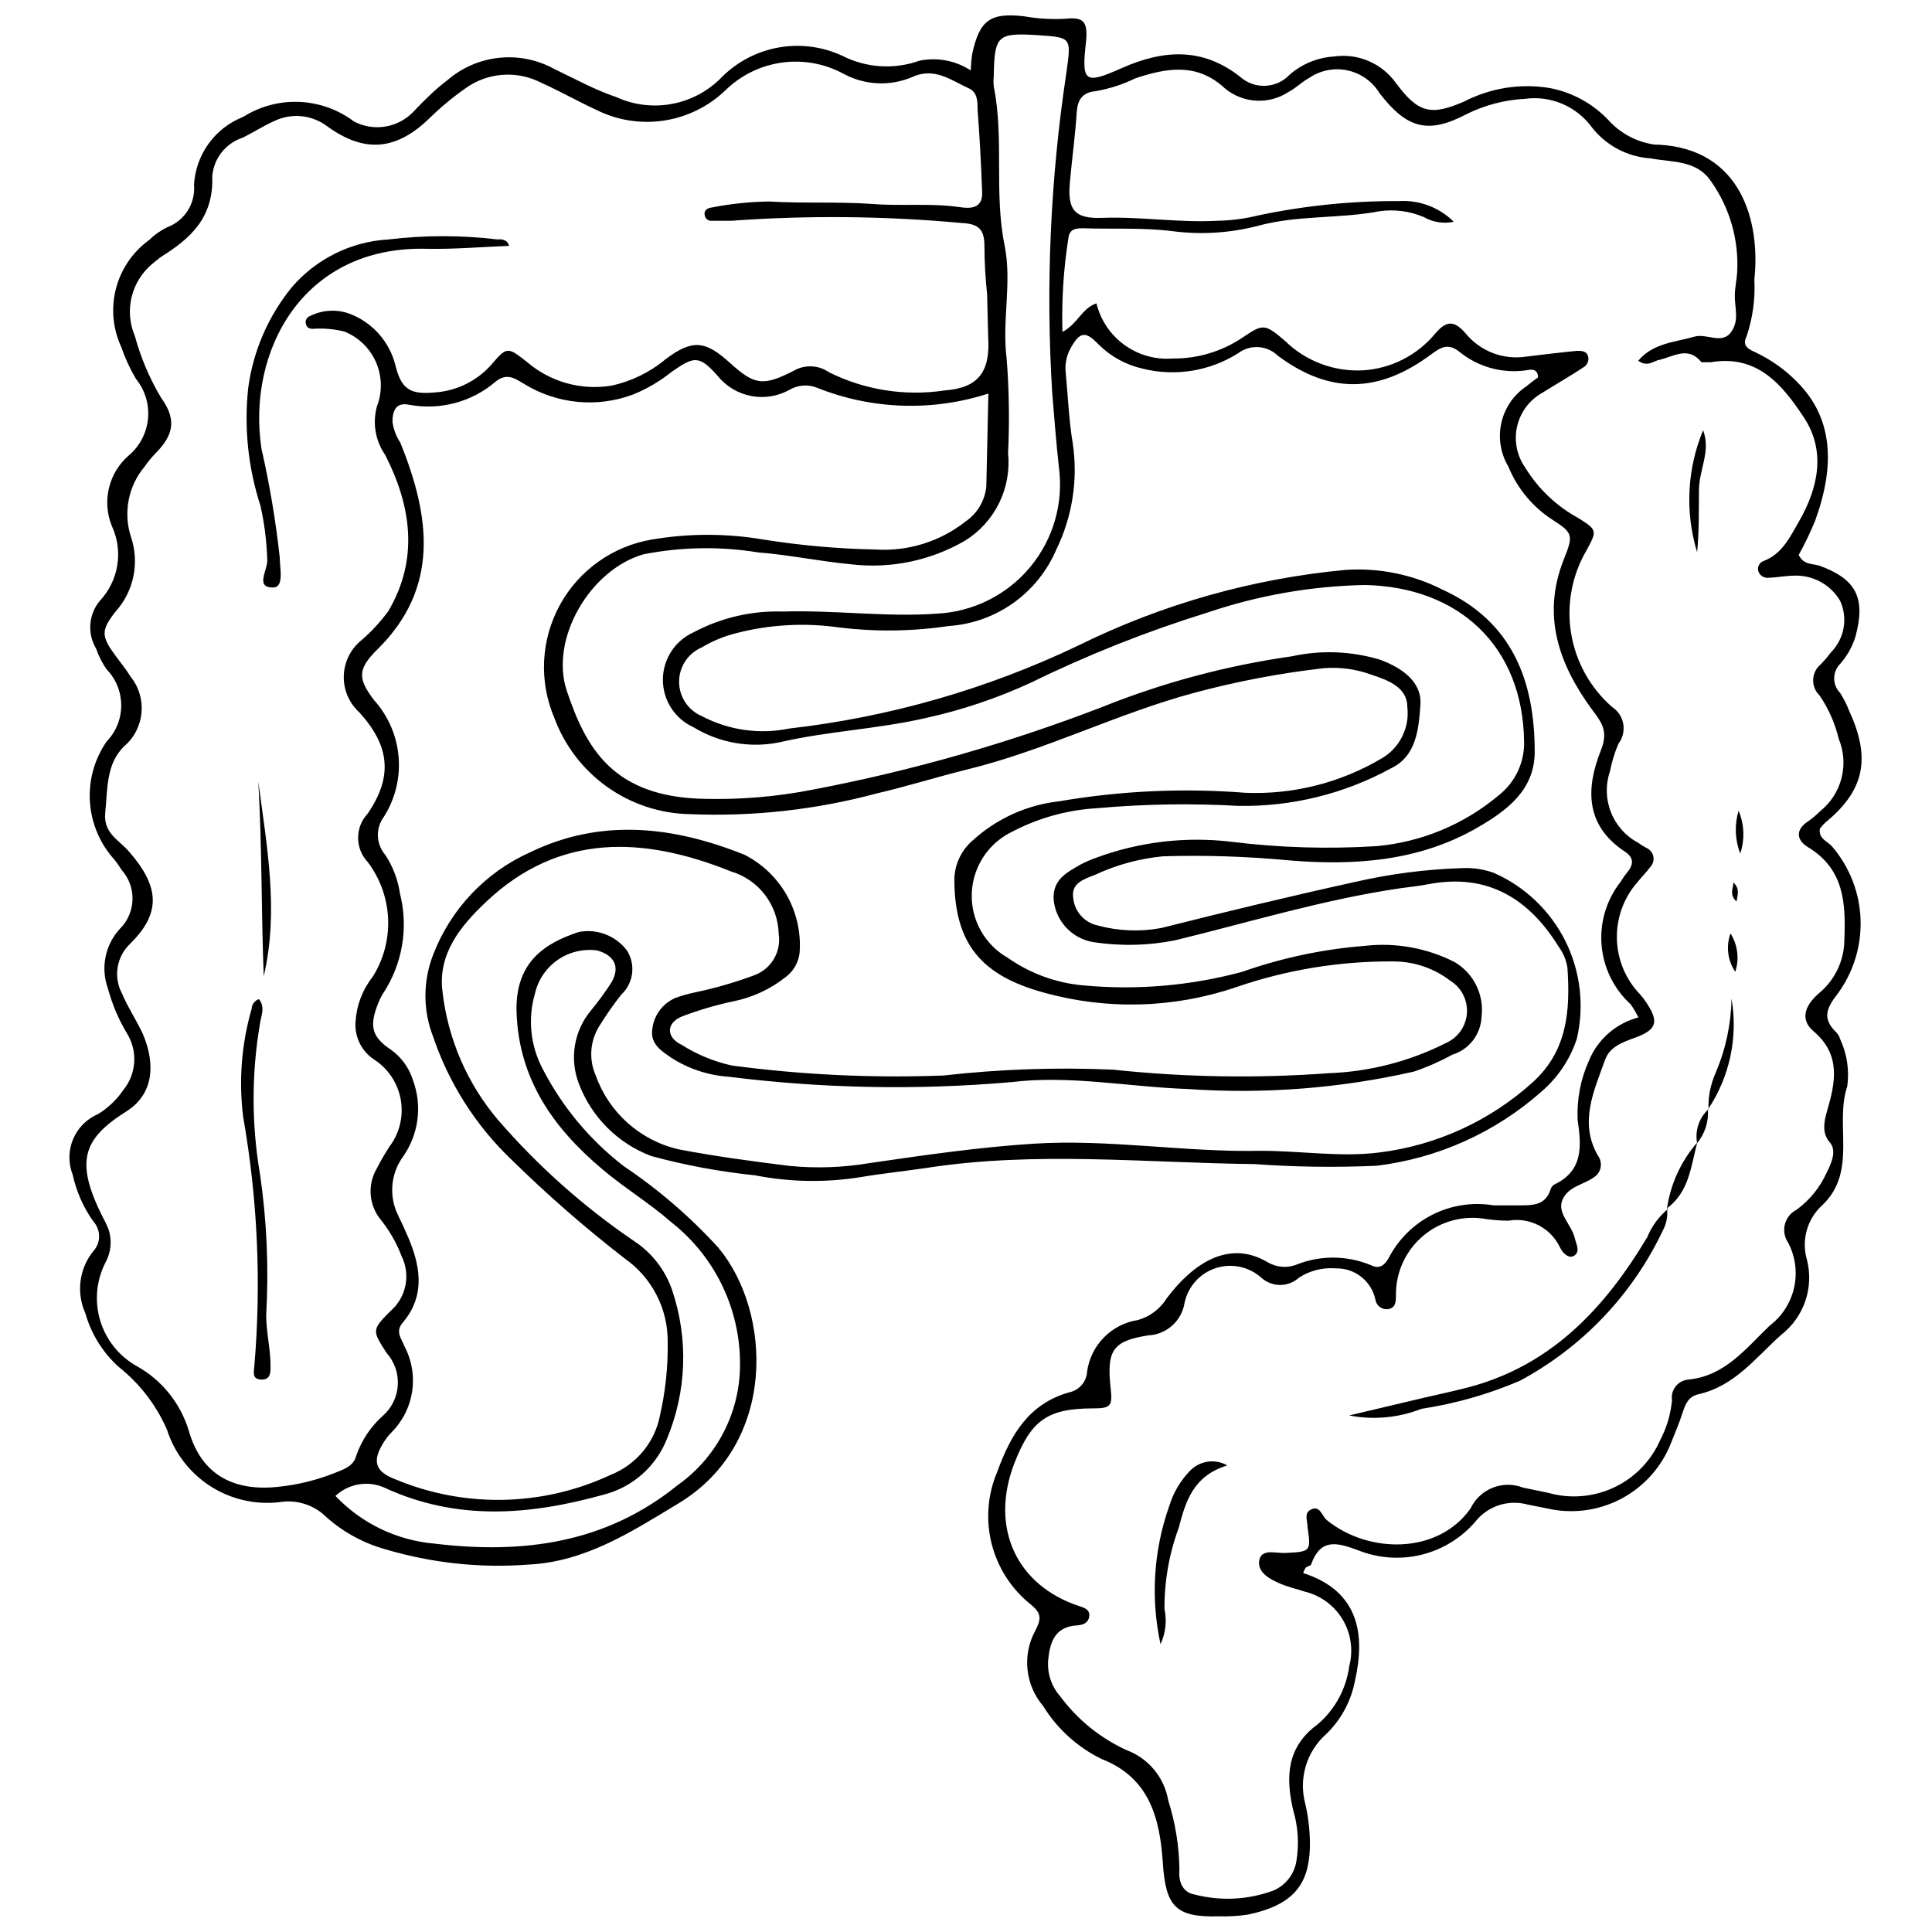
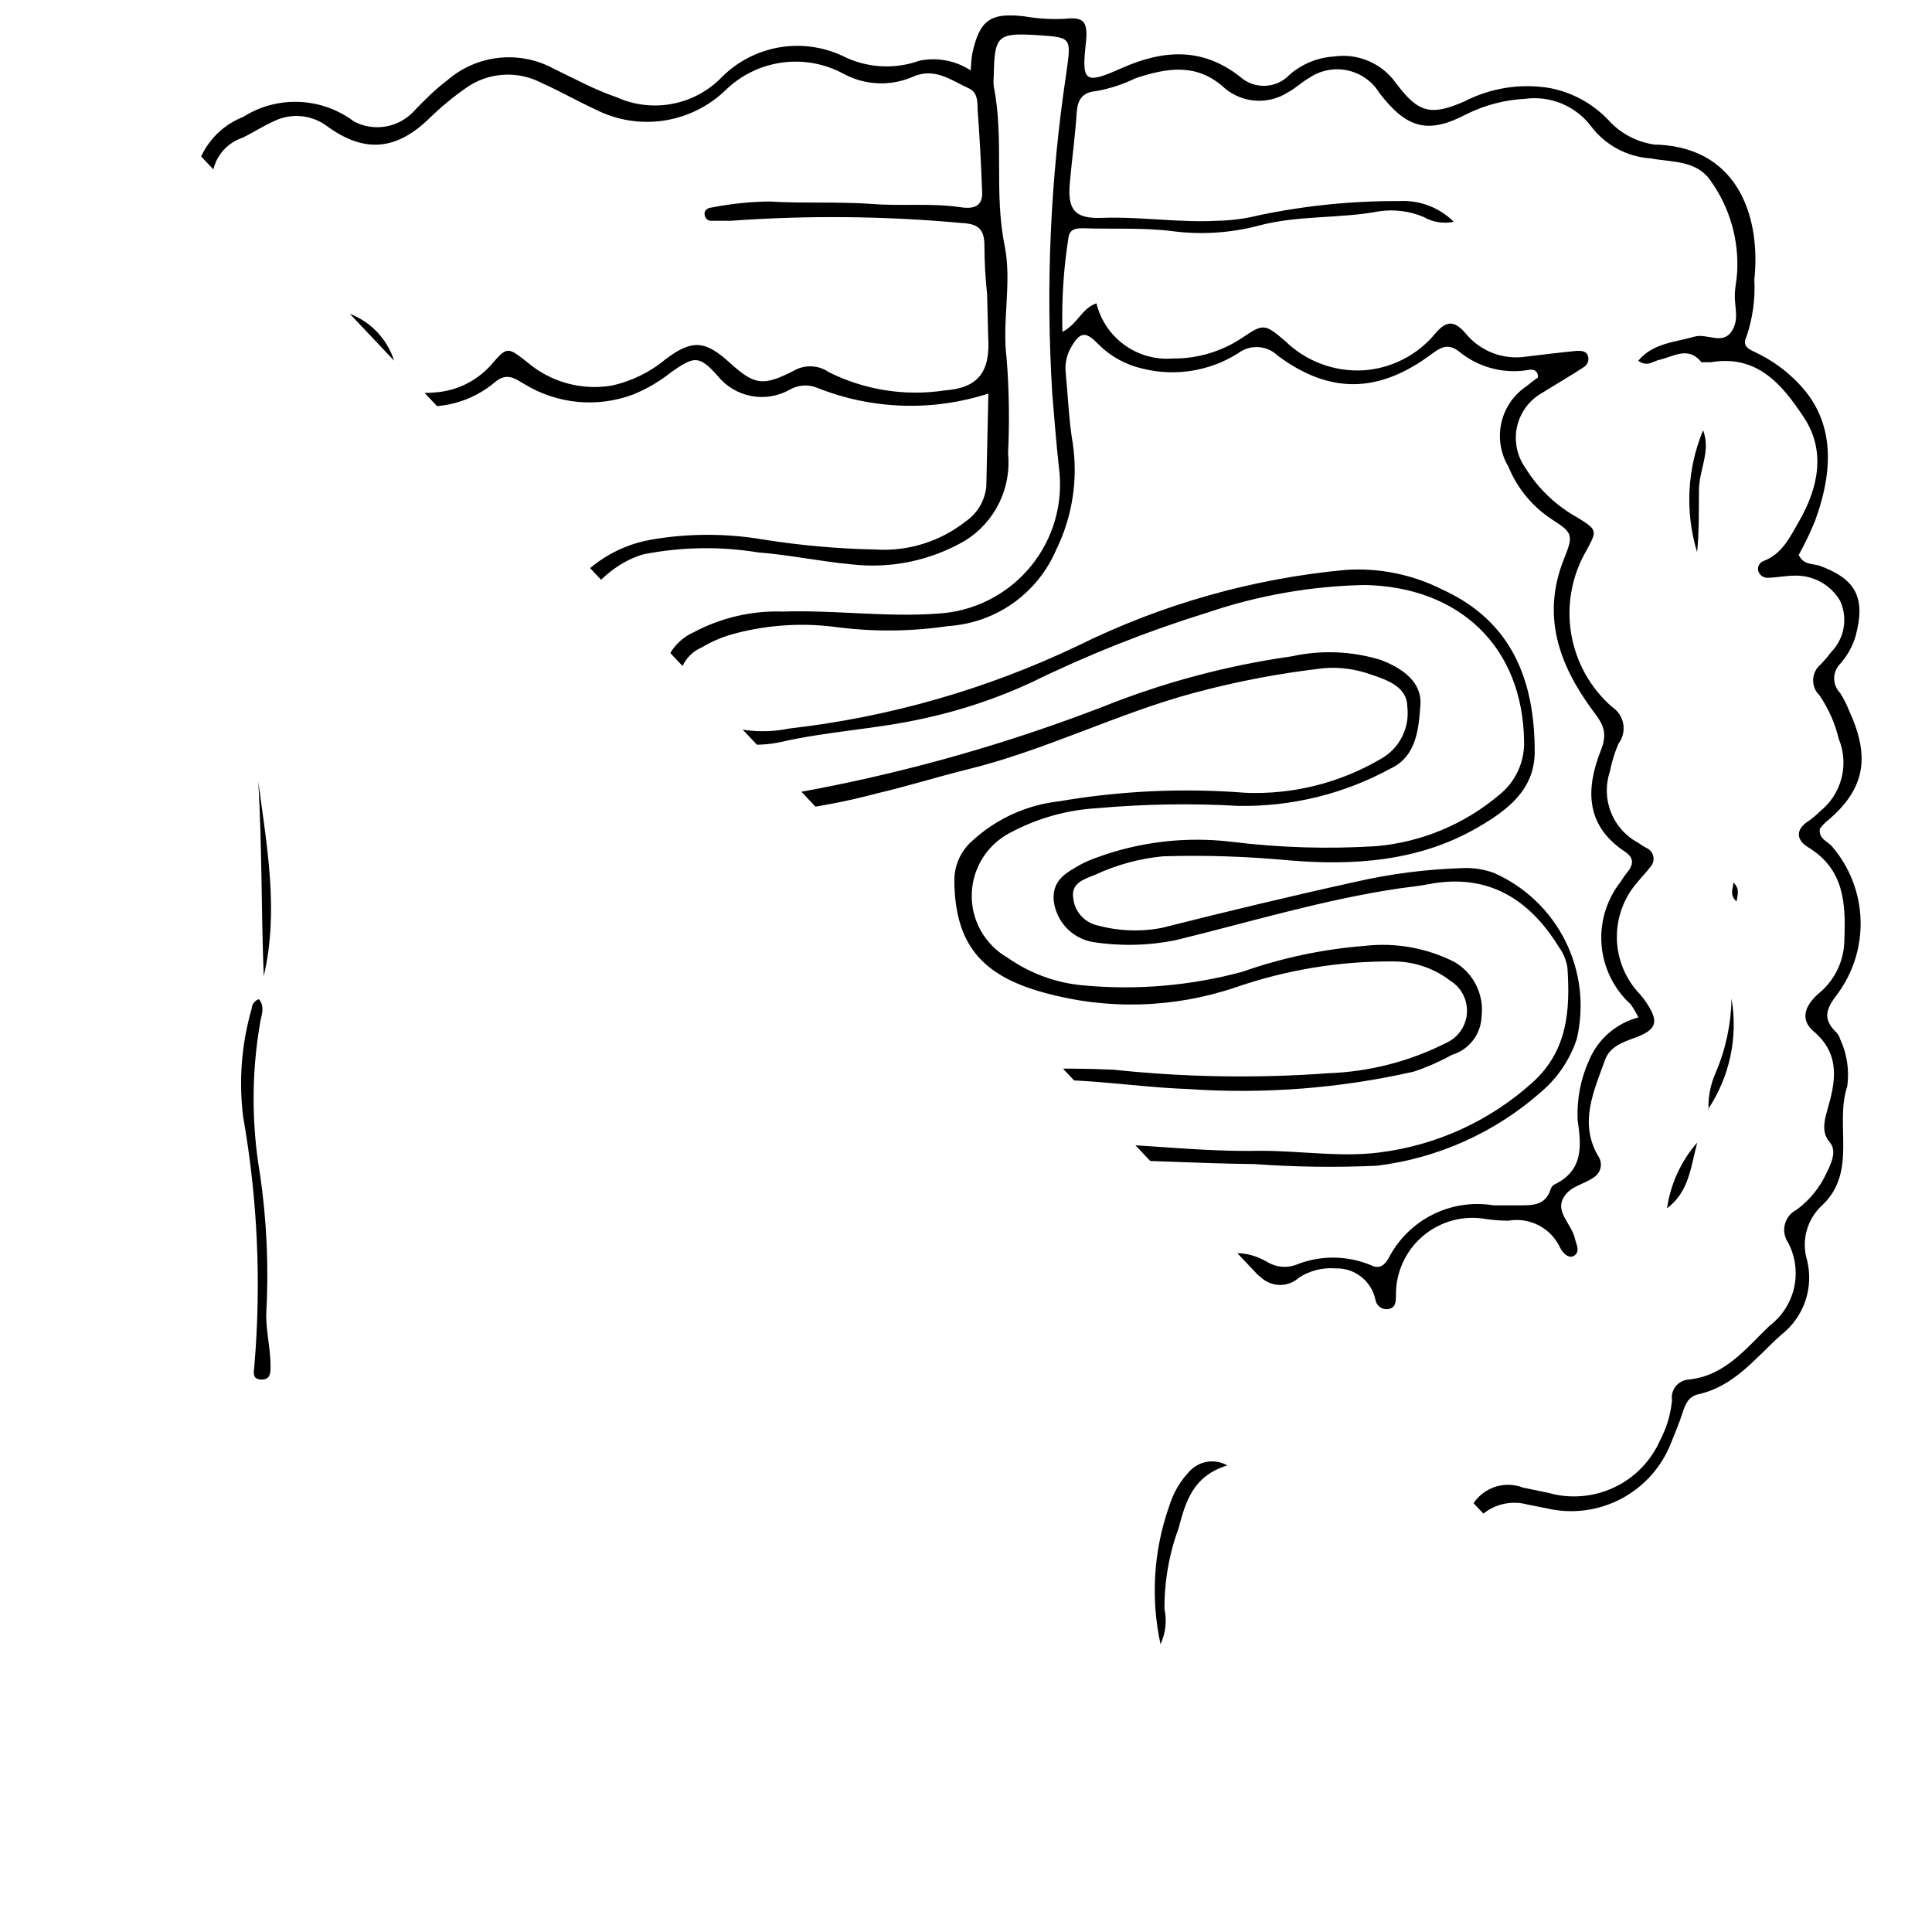
<svg xmlns="http://www.w3.org/2000/svg" width="800px" height="800px" version="1.1" viewBox="144 144 512 512">
  <defs>
    <clipPath id="a">
-       <path d="m162 148.09h476v503.81h-476z" />
+       <path d="m162 148.09h476v503.81z" />
    </clipPath>
  </defs>
  <g clip-path="url(#a)">
    <path d="m401.26 162.66c0.047-1.473 0.176-2.941 0.387-4.398 1.922-8.848 4.727-10.992 13.688-9.949h-0.004c3.629 0.637 7.316 0.859 10.996 0.66 4.945-0.551 5.938 0.879 5.496 5.938-1.266 10.992-0.441 11.543 9.562 7.09 10.992-4.836 21.215-5.496 31.219 2.309 3.809 3.457 9.688 3.211 13.195-0.551 3.262-2.816 7.352-4.496 11.652-4.781 3.129-0.461 6.324-0.051 9.234 1.191 2.91 1.242 5.422 3.266 7.254 5.844 5.883 7.859 9.125 8.793 18.082 4.891 6.984-3.609 14.949-4.863 22.703-3.57 5.894 1.133 11.293 4.07 15.445 8.41 3.231 3.625 7.66 5.965 12.477 6.594h0.879c21.984 1.152 27.043 20.445 25.395 35.781v0.004c0.27 5.125-0.441 10.254-2.09 15.113-1.32 2.637 0.879 3.406 2.691 4.289 4.113 1.977 7.836 4.676 10.996 7.969 9.289 9.508 9.84 21.984 4.453 36.66h-0.004c-1.258 3.047-2.688 6.023-4.285 8.906 1.32 2.75 3.684 2.254 5.496 2.859 9.676 3.519 12.258 8.465 9.617 18.523v-0.004c-0.801 2.769-2.211 5.32-4.121 7.477-2.129 2.144-2.129 5.606 0 7.75 0.91 1.445 1.684 2.973 2.309 4.562 5.496 11.926 4.781 20.723-6.102 29.625-0.59 0.531-1.121 1.121-1.594 1.762-0.383 2.75 2.035 3.297 3.242 4.727 4.664 5.438 7.324 12.305 7.543 19.465 0.223 7.156-2.012 14.176-6.332 19.891-2.691 3.519-3.738 6.156-0.441 9.562 0.656 0.566 1.133 1.312 1.375 2.144 1.805 3.894 2.453 8.223 1.871 12.477-3.406 10.223 2.75 22.48-6.539 31.441l-0.004-0.004c-4.09 3.668-5.695 9.363-4.121 14.621 0.902 3.606 0.738 7.394-0.473 10.906-1.211 3.512-3.414 6.598-6.344 8.883-6.762 5.992-12.258 13.578-21.984 15.773-2.637 0.605-3.461 2.637-4.176 4.891s-2.035 5.496-3.023 7.914l-0.004 0.004c-2.469 6.394-7.168 11.676-13.23 14.879-6.059 3.203-13.074 4.106-19.746 2.543l-5-0.988h-0.004c-5.121-1.438-10.602 0.34-13.906 4.508-3.758 4.371-8.793 7.449-14.395 8.801-5.602 1.352-11.488 0.906-16.824-1.27-5.828-2.144-9.84-2.969-12.312 3.793 0 0.383-1.043 0.496-1.43 0.879-0.297 0.438-0.52 0.918-0.66 1.43 14.895 4.781 16.488 16.488 13.688 28.637-1.031 5.367-3.699 10.281-7.641 14.07-2.543 2.262-4.406 5.188-5.375 8.453-0.973 3.262-1.012 6.731-0.121 10.016 0.902 3.891 1.309 7.879 1.207 11.871-0.383 9.289-4.121 14.895-16.488 17.48-2.527 0.367-5.086 0.516-7.641 0.438-11.543 0.328-14.07-2.691-14.84-14.18-0.77-11.488-3.352-22.48-16.16-27.484-6.418-3.117-11.812-7.996-15.555-14.07-2.324-2.723-3.769-6.09-4.144-9.652-0.371-3.562 0.344-7.152 2.055-10.301 1.484-2.914 1.867-4.453-1.152-6.926-5.141-4.082-8.797-9.746-10.406-16.109-1.609-6.367-1.082-13.086 1.5-19.121 3.574-9.84 8.41-18.082 19.184-21.051 2.598-0.59 4.484-2.836 4.617-5.496 0.48-3.422 2.051-6.594 4.477-9.047 2.426-2.457 5.578-4.062 8.992-4.586 3.176-0.902 5.898-2.961 7.637-5.773 6.981-9.289 16.488-15.609 26.715-9.562 2.223 1.328 4.918 1.609 7.363 0.77 6.391-2.637 13.562-2.637 19.953 0 2.363 1.211 3.738 0 4.781-1.867 2.566-4.969 6.641-9 11.637-11.508 4.996-2.508 10.66-3.367 16.176-2.453h6.816c3.574 0 6.871 0 8.246-4.121v-0.004c0.133-0.57 0.488-1.066 0.988-1.371 7.695-3.684 7.254-10.059 6.211-17.148v-0.004c-0.25-5.422 0.785-10.828 3.023-15.773 2.344-5.629 7.184-9.836 13.082-11.379-0.59-1.203-1.27-2.359-2.035-3.461-4.445-4.051-7.199-9.621-7.719-15.613-0.52-5.988 1.234-11.953 4.918-16.707 0.594-0.977 1.258-1.914 1.977-2.805 1.812-2.254 1.484-3.957-0.934-5.496-10.223-6.871-10.168-16.488-6.211-26.547 2.09-5.059 0.441-7.367-2.309-10.992-8.738-11.926-13.41-24.898-7.422-39.852 2.527-6.32 2.418-6.926-3.078-10.441-5.234-3.387-9.301-8.297-11.652-14.07-2.078-3.484-2.742-7.633-1.852-11.594 0.887-3.957 3.266-7.422 6.637-9.68 1.043-0.879 2.144-1.703 3.078-2.363 0-2.035-1.43-2.144-2.473-1.98h-0.004c-6.547 1.137-13.266-0.629-18.41-4.836-2.914-2.309-4.836-1.211-7.422 0.715-13.906 10.332-26.824 10.609-40.621 0.383v0.004c-2.84-2.797-7.301-3.102-10.496-0.715-7.527 4.781-16.684 6.269-25.34 4.121-4.457-1-8.539-3.25-11.762-6.484-3.461-3.629-4.945-3.242-7.367 1.098-1.098 2.012-1.539 4.32-1.262 6.598 0.605 6.211 0.824 12.477 1.867 18.633 1.41 9.609-0.121 19.418-4.394 28.141-2.43 5.684-6.387 10.586-11.43 14.156-5.047 3.57-10.984 5.672-17.152 6.07-9.559 1.422-19.266 1.551-28.859 0.387-9.039-1.312-18.246-0.824-27.098 1.43-3.309 0.797-6.481 2.094-9.398 3.844-3.641 1.559-6.004 5.137-6.004 9.098 0 3.961 2.363 7.539 6.004 9.098 7.117 3.754 15.316 4.918 23.195 3.297 26.566-3.031 52.441-10.461 76.566-21.984 22.227-10.977 46.277-17.777 70.961-20.062 8.832-0.578 17.66 1.227 25.559 5.223 18.469 8.41 24.461 24.129 24.461 42.984 0 10.168-7.422 15.609-15.117 20.062-15.664 9.07-32.98 10.168-50.402 8.684v-0.004c-10.961-1.023-21.977-1.375-32.98-1.043-6.227 0.598-12.305 2.25-17.973 4.891-3.023 1.211-6.43 2.199-5.828 6.156 0.34 3.543 2.91 6.465 6.379 7.258 5.496 1.504 11.266 1.746 16.871 0.715 17.039-4.289 34.133-8.41 51.336-12.203h0.004c9.367-2.156 18.918-3.387 28.527-3.684 2.84-0.137 5.68 0.293 8.352 1.266 8.223 3.613 14.918 9.984 18.934 18.016s5.094 17.211 3.055 25.957c-1.789 5.441-5.043 10.293-9.398 14.016-12.223 10.812-27.441 17.656-43.645 19.621-10.789 0.484-21.598 0.336-32.375-0.441-28.91-0.328-57.879-3.461-86.734 0.988-5.883 0.879-11.816 1.484-17.699 2.473v0.004c-9.281 1.484-18.75 1.32-27.977-0.496-9.285-0.953-18.477-2.66-27.48-5.109-8.863-3.359-15.852-10.367-19.184-19.238-1.234-3.223-1.582-6.715-1.012-10.117 0.57-3.402 2.039-6.59 4.254-9.23 1.977-2.402 3.812-4.918 5.496-7.531 2.254-4.066 0.66-7.09-3.848-8.355-3.672-0.504-7.402 0.383-10.453 2.488-3.051 2.106-5.203 5.277-6.035 8.891-1.945 6.637-1.238 13.773 1.98 19.898 5.18 10.113 12.539 18.953 21.543 25.887 9.195 6.168 17.609 13.422 25.066 21.602 14.18 16.984 15.773 51.941-10.664 67.828-12.477 7.531-24.625 15.445-39.738 16.16-12.766 0.965-25.602-0.414-37.871-4.07-5.785-1.613-11.125-4.527-15.609-8.52-3.262-3.246-7.887-4.723-12.426-3.957-6.438 0.75-12.941-0.766-18.387-4.285-5.445-3.519-9.496-8.824-11.457-15.008-2.836-6.473-7.215-12.152-12.754-16.543-4.231-3.816-7.301-8.75-8.848-14.234-1.207-2.68-1.645-5.637-1.27-8.551 0.379-2.91 1.562-5.66 3.414-7.941 2-2.215 2-5.586 0-7.805-2.66-3.723-4.527-7.949-5.496-12.422-2.477-6.281 0.492-13.395 6.703-16.051 2.664-1.625 4.949-3.797 6.707-6.375 3.535-4.336 3.887-10.453 0.879-15.172-2.172-3.656-3.836-7.598-4.945-11.707-0.98-2.684-1.199-5.586-0.637-8.391 0.559-2.801 1.883-5.394 3.824-7.492 4.231-4.227 4.449-11.016 0.492-15.5-0.609-0.969-1.27-1.906-1.977-2.805-3.828-4.223-6.113-9.621-6.484-15.309-0.371-5.691 1.199-11.336 4.449-16.02 5.133-5.324 5.133-13.75 0-19.074-1.191-1.688-2.137-3.539-2.801-5.496-2.406-4.012-2.008-9.105 0.988-12.695 2.441-2.606 4.051-5.883 4.617-9.41 0.57-3.523 0.07-7.141-1.43-10.379-1.316-3.215-1.586-6.762-0.766-10.137 0.82-3.379 2.684-6.406 5.328-8.66 2.875-2.473 4.676-5.969 5.012-9.746 0.34-3.777-0.809-7.539-3.199-10.484-1.586-2.68-2.894-5.516-3.902-8.461-2.238-4.844-2.731-10.312-1.387-15.477 1.344-5.16 4.438-9.695 8.754-12.832 1.418-1.391 3.051-2.543 4.836-3.406 4.629-1.738 7.527-6.348 7.09-11.27 0.223-3.93 1.57-7.711 3.879-10.895 2.309-3.188 5.484-5.644 9.148-7.078 4.438-2.805 9.621-4.191 14.863-3.973 5.246 0.215 10.297 2.023 14.488 5.18 5.09 2.684 11.332 1.773 15.445-2.254 3.078-3.242 6.102-6.266 9.398-8.738 3.852-3.309 8.621-5.359 13.672-5.879 5.047-0.52 10.137 0.516 14.582 2.965 5.496 2.637 10.664 5.496 16.488 7.477 4.672 2.117 9.887 2.723 14.922 1.738 5.031-0.984 9.637-3.512 13.164-7.234 4.102-4.027 9.336-6.715 15-7.695 5.668-0.98 11.496-0.215 16.715 2.199 6.359 3.246 13.781 3.727 20.504 1.316 4.688-0.957 9.566-0.027 13.574 2.586zm176.88 76.949c3.957-4.727 9.73-4.891 14.84-6.375 3.188-0.988 7.254 2.09 9.676-1.098 2.418-3.188 0.988-6.598 1.098-9.949 0-1.98 0.496-3.957 0.605-5.938 0.508-8.59-1.914-17.098-6.871-24.129-3.793-5.769-10.332-5.059-16.105-6.156-6.191-0.41-11.902-3.477-15.664-8.41-2.008-2.684-4.699-4.781-7.793-6.078-3.09-1.297-6.473-1.738-9.797-1.285-5.348 0.277-10.586 1.645-15.391 4.012-10.387 5.496-15.941 3.793-23.141-5.496-1.863-3.09-4.918-5.273-8.441-6.043-3.523-0.77-7.207-0.055-10.191 1.973-1.98 1.098-3.684 2.805-5.496 3.738-5.18 3.402-11.969 3.047-16.766-0.879-7.477-6.981-15.5-5.496-23.801-2.75l0.004 0.004c-3.324 1.617-6.859 2.762-10.5 3.406-3.461 0.328-4.781 2.09-5.059 5.496-0.383 6.211-1.266 12.422-1.812 18.633-0.66 7.09 1.043 9.73 8.41 9.453 10.223-0.383 20.391 1.32 30.562 0.77 3.703-0.059 7.394-0.535 10.992-1.43 12.234-2.578 24.707-3.848 37.211-3.789 5.418-0.332 10.715 1.668 14.566 5.496-2.723 0.566-5.559 0.117-7.973-1.266-3.688-1.57-7.734-2.102-11.707-1.539-10.664 2.035-21.602 0.988-32.156 3.848h0.004c-7.422 1.938-15.148 2.422-22.758 1.43-7.859-0.988-15.887-0.496-23.855-0.77-1.98 0-3.406 0.383-3.684 2.527h0.004c-1.305 8.25-1.84 16.605-1.594 24.953 4.176-2.254 5.059-6.211 9.016-7.586l-0.004 0.004c1.082 4.434 3.707 8.336 7.402 11.016 3.695 2.68 8.223 3.957 12.77 3.606 6.57 0.074 13.012-1.844 18.469-5.5 5.496-3.684 5.883-3.848 11.324 0.824 5.508 5.394 13.023 8.227 20.723 7.809 7.453-0.477 14.379-4.016 19.125-9.785 2.914-3.406 5-3.519 8.023 0h0.004c3.871 4.731 9.949 7.07 15.992 6.156 4.508-0.551 9.016-1.098 13.52-1.539 1.098 0 2.363 0 2.859 1.211l0.004-0.004c0.414 1.105 0.027 2.348-0.938 3.023-3.519 2.363-7.254 4.453-10.992 6.816-3.438 1.871-5.91 5.125-6.793 8.938-0.883 3.816-0.09 7.824 2.176 11.016 3.43 5.582 8.262 10.172 14.016 13.301 5.059 3.188 5 3.352 2.254 8.465-3.914 6.629-5.383 14.418-4.16 22.016 1.227 7.598 5.07 14.531 10.867 19.594 1.566 1.023 2.641 2.648 2.965 4.496 0.32 1.844-0.137 3.738-1.262 5.231-1.012 2.352-1.77 4.801-2.254 7.312-1.207 3.531-1.121 7.383 0.25 10.855 1.367 3.477 3.93 6.348 7.227 8.105 0.699 0.512 1.434 0.969 2.199 1.375 0.941 0.414 1.621 1.262 1.82 2.269 0.195 1.008-0.113 2.051-0.832 2.789-0.988 1.375-2.254 2.582-3.297 3.902-3.691 4.156-5.668 9.559-5.539 15.117 0.133 5.559 2.367 10.859 6.254 14.836 0.559 0.641 1.074 1.32 1.539 2.035 3.406 5.113 2.859 7.199-3.023 9.344-3.297 1.211-6.652 2.363-7.914 5.883-2.914 8.191-6.926 16.488-1.922 25.285l-0.004-0.004c0.707 0.922 0.98 2.106 0.75 3.246-0.234 1.137-0.949 2.121-1.961 2.691-2.75 1.922-6.598 2.309-8.137 5.828-1.539 3.519 2.418 6.598 3.242 10.113 0.383 1.648 1.484 3.461 0 4.617-1.484 1.152-3.188-0.605-3.902-2.09h0.004c-2.441-5.18-8.047-8.082-13.688-7.09-1.984-0.012-3.969-0.156-5.934-0.441-5.938-1.062-12.039 0.574-16.648 4.461-4.613 3.887-7.254 9.625-7.207 15.656 0 1.758 0 3.629-2.418 3.793-1.496 0.02-2.781-1.055-3.023-2.527-1.035-4.941-5.453-8.434-10.5-8.301-3.445-0.289-6.887 0.582-9.781 2.473-2.828 2.555-7.125 2.555-9.949 0-3.281-2.938-7.879-3.906-12.066-2.551-4.188 1.359-7.34 4.844-8.27 9.148-0.73 4.816-4.754 8.449-9.621 8.684-9.617 1.484-10.992 4.121-10.004 13.852 0.605 4.891 0 5.496-4.562 5.496-12.258 0-16.488 3.188-20.941 14.566-6.539 16.984 0.496 32.375 17.312 37.871 1.43 0.441 2.805 0.988 2.527 2.75-0.273 1.758-1.703 2.199-3.133 2.309-6.047 0.328-7.309 4.562-7.75 9.398h0.004c-0.23 3.43 0.914 6.812 3.188 9.398 4.574 6.18 10.648 11.098 17.645 14.289 5.769 2.164 9.957 7.227 10.992 13.301 1.898 5.957 2.898 12.164 2.969 18.414-0.273 3.133 0.824 5.992 4.066 6.539v0.004c6.93 1.785 14.238 1.402 20.941-1.102 3.18-1.402 5.434-4.32 5.992-7.75 0.742-4.473 0.461-9.059-0.824-13.41-2.035-8.684-1.867-16.82 6.484-22.867 4.594-3.941 7.566-9.441 8.355-15.445 1.094-4.191 0.449-8.648-1.785-12.363-2.234-3.711-5.871-6.367-10.086-7.367-2.144-0.715-4.398-1.211-6.43-2.09-2.035-0.879-6.43-2.805-5.496-6.484 0.824-2.805 4.398-1.539 6.816-1.648 6.707-0.328 6.871-0.383 5.938-6.707 0-1.703-0.988-3.684 0.66-4.672 2.637-1.539 3.078 1.594 4.453 2.691 10.992 8.906 29.406 9.18 38.09-3.133h-0.008c2.484-5.188 8.547-7.582 13.906-5.496l6.652 1.375c5.801 1.652 12 1.148 17.457-1.418 5.457-2.566 9.797-7.023 12.223-12.543 1.727-3.277 2.793-6.863 3.133-10.555-0.203-1.32 0.16-2.668 0.996-3.711 0.832-1.047 2.07-1.691 3.402-1.785 9.676-0.988 15.117-8.191 21.492-14.289 3.285-2.492 5.578-6.07 6.477-10.098 0.895-4.023 0.332-8.238-1.586-11.891-0.977-1.426-1.289-3.207-0.859-4.879 0.434-1.676 1.566-3.082 3.113-3.859 3.461-2.535 6.207-5.926 7.969-9.84 1.266-2.527 2.75-5.828 0.77-8.078-1.98-2.254-1.594-5.113-0.66-8.301 2.144-7.367 3.793-14.785-3.574-21.051-3.406-2.859-2.75-6.484 1.43-10.113h0.004c4.215-3.484 6.672-8.656 6.707-14.125 0.383-9.676 0-18.797-9.73-24.625-2.969-1.867-3.242-4.508 0-6.707 1.184-0.809 2.289-1.727 3.297-2.746 2.793-2.231 4.785-5.309 5.676-8.766 0.891-3.461 0.637-7.117-0.727-10.418-0.984-4.129-2.715-8.043-5.113-11.543-1.137-1.098-1.746-2.633-1.672-4.211 0.074-1.578 0.824-3.047 2.055-4.035 0.977-1.027 1.895-2.113 2.75-3.242 3.488-3.594 4.426-8.957 2.363-13.52-2.504-4.301-7.172-6.879-12.148-6.707-2.254 0-4.508 0.496-6.762 0.551h0.004c-1.176 0.16-2.309-0.496-2.75-1.594-0.41-1.125 0.152-2.371 1.266-2.805 5-1.867 7.035-6.32 9.453-10.5 5.168-8.961 7.144-18.688 1.375-27.484-5.773-8.793-12.422-16.816-24.734-14.727h-2.473c-3.406-4.231-7.035-1.703-10.992-0.66-1.707 0.219-3.191 2.09-5.773 0.273zm-172.54-17.531c-0.461-4.293-0.699-8.602-0.715-12.918 0-4.508-1.703-5.828-5.883-6.047-20.375-1.879-40.875-2.078-61.285-0.605h-5.059 0.004c-0.871 0.105-1.68-0.465-1.871-1.316-0.383-1.484 0.715-2.09 1.812-2.199h0.004c5.016-0.988 10.109-1.52 15.223-1.594 9.125 0.551 18.195 0 27.484 0.66 7.641 0.605 15.336-0.273 22.977 0.824 2.805 0.441 6.156 0.441 5.992-3.902-0.273-7.367-0.66-14.73-1.211-21.984 0-1.922 0-4.453-2.144-5.496-4.781-2.144-9.234-5.828-15.172-3.078v-0.004c-5.859 2.488-12.527 2.188-18.137-0.824-5.019-2.742-10.785-3.797-16.449-3.004-5.664 0.793-10.918 3.387-14.992 7.402-4.492 4.285-10.203 7.074-16.344 7.981-6.144 0.906-12.418-0.117-17.953-2.926-4.891-2.254-9.562-4.945-14.512-7.144-3.16-1.625-6.707-2.344-10.25-2.07-3.543 0.27-6.938 1.52-9.812 3.609-3.336 2.344-6.481 4.953-9.398 7.805-8.793 8.574-17.203 9.453-27.152 2.254-4.117-3.141-9.668-3.652-14.293-1.32-2.805 1.266-5.496 3.023-8.246 4.344h0.004c-4.492 1.5-7.637 5.555-7.973 10.277 0.383 10.992-5.883 16.488-13.742 21.383l-1.98 1.594h0.004c-2.785 2.258-4.762 5.363-5.625 8.844-0.863 3.481-0.566 7.148 0.844 10.449 1.57 5.797 3.938 11.344 7.035 16.488 4.508 6.211 2.637 10.332-1.758 14.785-0.988 1.023-1.891 2.125-2.695 3.301-4.305 5.121-5.691 12.086-3.68 18.465 1.172 3.371 1.426 6.992 0.727 10.488-0.695 3.5-2.312 6.746-4.688 9.41-4.012 5.059-3.902 6.598 0 11.871 1.375 1.867 2.805 3.629 3.957 5.496l0.004 0.004c4.473 5.606 3.695 13.754-1.762 18.41-4.836 4.727-4.344 11.324-5 17.59-0.551 5.496 3.684 7.199 6.32 10.332 0.551 0.66 1.152 1.32 1.648 1.98 6.484 8.355 6.266 14.895-1.375 22.426-3.609 3.41-4.488 8.816-2.141 13.191 1.539 3.684 3.793 6.981 5.496 10.664 3.629 8.465 2.582 16.215-4.344 20.559-11.652 7.367-13.633 13.301-6.266 28.031 0.559 0.992 1.055 2.019 1.484 3.078 1.016 2.918 0.758 6.129-0.715 8.848-2.461 4.746-2.988 10.258-1.473 15.379 1.52 5.125 4.961 9.465 9.605 12.105 6.758 3.727 11.773 9.969 13.961 17.367 3.297 11.379 11.707 15.996 23.691 14.676 5.09-0.523 10.082-1.746 14.84-3.629 2.309-0.934 5.059-1.758 5.769-4.562h0.004c1.379-4.027 3.762-7.641 6.926-10.496 2.414-2.062 3.891-5.012 4.098-8.18 0.207-3.164-0.875-6.281-3-8.641-3.738-5.828-3.957-6.047 0.988-10.992 4.238-3.606 5.484-9.629 3.023-14.621-1.32-3.473-3.176-6.719-5.496-9.617-3.184-3.848-3.621-9.27-1.098-13.578 1.027-2.019 2.164-3.984 3.406-5.883 2.676-3.559 3.742-8.07 2.953-12.453-0.793-4.383-3.379-8.234-7.129-10.629-3.32-2.227-5.176-6.078-4.836-10.059 0.27-4.289 1.84-8.395 4.504-11.766 2.918-4.613 4.356-10.004 4.117-15.457-0.234-5.453-2.133-10.703-5.434-15.047-3.352-3.59-3.352-9.16 0-12.754 6.816-9.949 5.828-18.082-2.254-26.934v0.004c-2.711-2.496-4.191-6.051-4.051-9.73 0.137-3.68 1.879-7.113 4.766-9.398 2.621-2.277 4.981-4.84 7.035-7.641 8.246-14.016 5.938-28.086-0.824-41.391v0.004c-2.613-3.746-3.418-8.461-2.199-12.863 1.461-3.777 1.375-7.981-0.238-11.695-1.617-3.715-4.633-6.641-8.391-8.148-2.75-0.676-5.586-0.918-8.41-0.715-0.824 0-1.648-0.328-1.812-1.43l-0.004 0.004c-0.18-0.859 0.32-1.715 1.156-1.98 3.344-1.668 7.234-1.848 10.719-0.496 5.902 2.336 10.32 7.367 11.871 13.523 1.539 6.32 3.848 7.805 10.168 7.254 5.965-0.324 11.543-3.062 15.445-7.586 4.012-4.727 4.289-4.398 9.344-0.441v0.004c6.148 5.242 14.289 7.512 22.262 6.211 5.277-1.133 10.199-3.527 14.348-6.981 7.254-5.496 10.664-4.891 17.148 0.988 6.484 5.883 8.738 6.156 16.766 2.09 2.926-1.742 6.602-1.613 9.398 0.328 9.48 4.734 20.191 6.422 30.668 4.836 9.18-0.66 12.148-5.168 11.543-14.289-0.109-3.684-0.164-7.531-0.273-11.102zm0.328 26.219c-14.848 4.805-30.91 4.262-45.398-1.539-2.352-0.953-5.004-0.77-7.203 0.492-3.113 1.766-6.754 2.367-10.27 1.691-3.516-0.676-6.676-2.582-8.91-5.375-4.891-5.496-6.211-5.168-12.203-0.988-3.094 2.492-6.539 4.508-10.223 5.992-9.48 3.531-20.059 2.519-28.695-2.75-2.363-1.375-4.562-3.188-7.641-0.715h0.004c-6.328 5.434-14.781 7.699-22.977 6.156-3.519-0.715-4.398 1.648-4.398 4.562 0.281 1.965 0.992 3.844 2.09 5.496 7.859 19.457 10.609 38.477-6.266 54.965-5.113 5.059-5 7.641-0.715 13.246v0.004c3.746 4.156 6.031 9.422 6.508 15 0.477 5.578-0.883 11.156-3.871 15.887-2.273 3.031-2.137 7.238 0.332 10.117 2.031 3.078 3.363 6.57 3.902 10.223 2.332 9.199 0.633 18.953-4.672 26.82-0.434 0.738-0.801 1.512-1.102 2.309-2.363 5.938-1.812 8.848 3.406 12.312h0.004c2.766 1.992 4.809 4.828 5.824 8.082 2.492 6.766 1.504 14.324-2.637 20.227-3.074 4.223-3.738 9.734-1.758 14.566 0.77 1.812 1.758 3.574 2.527 5.496 3.738 8.191 5.496 16.488-0.879 23.965-1.98 2.363-0.383 4.066 0.441 6.156h-0.004c1.961 3.668 2.691 7.867 2.086 11.984-0.602 4.113-2.508 7.926-5.438 10.879-0.789 0.805-1.488 1.688-2.09 2.641-3.133 5-2.363 7.75 3.078 9.84v-0.004c18.355 7.672 39.094 7.231 57.109-1.207 6.75-2.688 11.664-8.637 13.027-15.773 1.445-6.383 2.129-12.914 2.031-19.461 0.074-8.73-4.137-16.945-11.266-21.984-10.523-8.148-20.562-16.902-30.066-26.219-9.48-9.039-16.629-20.242-20.832-32.648-2.719-6.981-2.719-14.73 0-21.711 4.633-12.09 13.859-21.852 25.668-27.152 18.965-9.18 38.145-6.871 56.891 0.66 4.711 2.406 8.609 6.156 11.199 10.77 2.59 4.617 3.762 9.895 3.367 15.172-0.289 2.59-1.645 4.941-3.738 6.484-4.016 3.18-8.723 5.363-13.742 6.379-4.699 0.988-9.312 2.348-13.797 4.066-4.121 1.758-4.121 5.496 0 7.477 4.098 2.594 8.617 4.457 13.355 5.496 18.582 2.469 37.336 3.352 56.066 2.637 14.941-1.695 29.992-2.211 45.016-1.539 18.934 2.016 38.012 2.328 57 0.934 10.848-0.387 21.48-3.125 31.164-8.023 3.164-1.41 5.289-4.457 5.519-7.914 0.23-3.457-1.469-6.758-4.418-8.574-4.289-3.297-9.543-5.094-14.953-5.113-14.211-0.117-28.336 2.188-41.773 6.816-16.469 5.609-34.25 6.109-51.008 1.43-16.488-4.508-23.578-12.863-23.691-29.793h0.004c0.012-4.035 1.777-7.867 4.836-10.496 6.348-5.801 14.375-9.438 22.922-10.391 16.328-2.805 32.949-3.559 49.465-2.254 12.566 0.496 25.004-2.633 35.84-9.012 4.894-2.746 7.652-8.172 6.981-13.742 0-5.113-4.891-7.035-9.453-8.52-4.023-1.484-8.316-2.086-12.59-1.758-11.559 1.309-23.004 3.477-34.242 6.484-20.559 5.496-39.684 15.336-60.461 20.391-7.969 1.98-15.828 4.453-23.855 6.32v0.004c-16.113 4.328-32.797 6.18-49.469 5.496-7.879-0.137-15.531-2.648-21.957-7.211-6.422-4.559-11.32-10.957-14.043-18.348-4.102-9.66-3.555-20.66 1.48-29.863 5.035-9.207 14.008-15.598 24.352-17.352 9.805-1.676 19.82-1.676 29.625 0 9.82 1.562 19.738 2.441 29.684 2.637 8.594 0.551 17.086-2.094 23.852-7.422 3.106-2.117 5.117-5.496 5.5-9.234 0.219-7.914 0.328-15.828 0.547-24.676zm-173.03 292.14c6.914 7.285 16.262 11.785 26.273 12.641 23.25 2.805 45.293 0 64.418-15.5 9.895-6.992 15.984-18.18 16.488-30.285 0.617-15.297-6.148-29.957-18.191-39.41-5.769-5.059-12.422-9.07-18.25-14.016-13.082-10.992-22.262-24.02-22.754-41.938-0.273-12.973 7.477-17.973 16.488-20.941 4.863-0.945 9.84 0.977 12.809 4.945 2.344 3.754 1.695 8.641-1.539 11.652-2.106 2.672-4.051 5.461-5.828 8.355-2.457 3.938-2.809 8.836-0.934 13.082 3.508 9.848 11.797 17.227 21.984 19.566 9.785 1.867 19.621 3.188 29.461 4.398 7.078 0.68 14.211 0.422 21.219-0.77 14.348-2.09 28.691-4.176 43.148-5.113 20.227-1.32 40.234 2.309 60.461 1.867 10.5 0 21.16 1.758 31.441 0.441h-0.004c15.082-1.883 29.223-8.348 40.512-18.52 9.289-8.355 10.059-19.074 9.289-30.395v-0.004c-0.293-1.988-1.066-3.875-2.254-5.496-7.914-12.859-18.91-19.621-34.41-16.707-2.527 0.496-5.059 0.77-7.586 1.098-20.281 2.969-39.852 8.961-59.691 13.797-7.242 1.445-14.688 1.594-21.984 0.438-5.449-1.023-9.598-5.481-10.223-10.992-0.441-5.496 3.461-7.422 7.199-9.562 1.262-0.656 2.562-1.227 3.902-1.703 11.488-4.277 23.832-5.746 36.004-4.289 12.758 1.582 25.641 1.965 38.473 1.156 11.969-1.074 23.312-5.816 32.484-13.578 4.289-3.418 6.727-8.645 6.598-14.125-0.328-25.285-17.258-40.949-42.102-41.5h-0.004c-14.234 0.27-28.344 2.734-41.828 7.312-16.008 4.961-31.609 11.152-46.664 18.52-9.008 4.172-18.445 7.344-28.141 9.457-12.75 2.914-25.945 3.461-38.477 6.375-7.848 1.633-16.023 0.219-22.867-3.957-4.957-2.227-8.148-7.152-8.148-12.586 0-5.438 3.191-10.363 8.148-12.59 7.262-3.867 15.414-5.766 23.637-5.496 13.633-0.441 27.484 1.539 40.895 0.551 9.586-0.484 18.531-4.961 24.664-12.348 6.133-7.383 8.887-17 7.598-26.512-0.715-6.484-1.211-12.973-1.758-19.512v-0.004c-1.754-28.359-0.5-56.824 3.738-84.918 1.32-9.453 1.43-9.398-7.586-10.004-10.664-0.66-11.488 0-11.652 10.992-0.082 0.859-0.082 1.723 0 2.582 2.805 13.961 0 28.309 2.914 42.324 1.922 9.84-0.77 19.898 0.496 29.734 0.66 8.375 0.789 16.785 0.383 25.176 0.461 4.535-0.363 9.109-2.375 13.199-2.012 4.09-5.129 7.535-9.004 9.941-9.16 5.332-19.812 7.531-30.34 6.266-8.191-0.77-16.488-2.527-24.461-3.133-10.098-1.648-20.41-1.48-30.449 0.496-14.125 4.066-24.953 22.426-20.281 36.277 5.059 15.004 12.148 28.031 36.332 28.527v-0.004c9.641 0.25 19.281-0.562 28.746-2.418 26.262-4.996 52.016-12.355 76.953-21.984 16.074-6.441 32.867-10.922 50.016-13.355 7.809-1.727 15.934-1.402 23.582 0.934 5.828 2.199 10.992 5.883 10.555 11.926-0.441 6.047-0.934 13.578-7.805 16.82h-0.004c-12.359 6.754-26.262 10.18-40.344 9.949-12.492-0.707-25.023-0.504-37.484 0.605-7.977 0.453-15.758 2.629-22.812 6.375-4.098 2.039-7.312 5.5-9.043 9.738-1.734 4.234-1.867 8.957-0.375 13.285 1.492 4.324 4.508 7.961 8.484 10.23 5.848 4.117 12.668 6.637 19.785 7.309 14.227 1.363 28.582 0.152 42.379-3.57 10.449-3.684 21.332-5.996 32.375-6.871 8.219-0.957 16.535 0.535 23.91 4.285 2.465 1.445 4.449 3.578 5.719 6.137 1.27 2.559 1.766 5.43 1.426 8.266-0.152 4.711-3.289 8.805-7.805 10.168-3.231 1.781-6.617 3.273-10.113 4.453-19.672 4.469-39.895 6.023-60.023 4.617-15.609-0.551-31.219-3.738-46.773-1.812v-0.004c-24.898 2.164-49.957 1.688-74.754-1.426-5.414-0.363-10.648-2.082-15.223-5.004-2.637-1.812-5.496-3.629-5.113-7.254 0.285-3.801 2.656-7.125 6.156-8.629 1.793-0.652 3.629-1.168 5.496-1.539 5.273-1.117 10.453-2.625 15.5-4.508 4.465-1.688 7.129-6.281 6.375-10.992-0.098-3.731-1.375-7.336-3.644-10.297-2.269-2.961-5.418-5.129-8.996-6.195-22.977-9.234-45.457-10.387-64.969 8.137-6.707 6.32-12.75 13.742-11.488 23.691v-0.004c1.422 12.5 6.508 24.301 14.621 33.914 10.57 12.242 22.691 23.051 36.059 32.156 4.797 3.117 8.398 7.766 10.223 13.191 4.289 12.801 3.801 26.719-1.375 39.188-2.875 7.391-9.137 12.938-16.82 14.898-19.789 5.496-38.969 6.981-58.098-1.867v-0.004c-4.371-1.934-9.477-1.066-12.969 2.199z" />
  </g>
-   <path d="m585.78 464.2c0.246 1.984-0.117 3.996-1.047 5.769-8.047 17.047-21.363 31.055-37.98 39.961-8.332 3.566-17.09 6.059-26.051 7.418-6.098 2.402-12.754 3.012-19.184 1.762l20.227-4.785c3.352-0.77 6.652-1.484 9.949-2.309 22.809-5.496 37.375-20.941 48.863-40.18 1.188-2.906 3.078-5.473 5.496-7.473z" />
  <path d="m451.55 579.73c-2.648-12.18-1.852-24.855 2.309-36.605 1.062-3.508 2.949-6.711 5.496-9.344 2.582-2.688 6.66-3.277 9.895-1.43-8.961 2.75-10.992 9.344-12.863 16.488h0.004c-2.551 6.894-3.836 14.195-3.793 21.547 0.676 3.144 0.309 6.426-1.047 9.344z" />
  <path d="m593.75 290.34c-3.231-10.633-2.668-22.059 1.594-32.32 2.09 5.496-1.043 10.441-1.098 15.719-0.055 5.277 0.055 11.16-0.496 16.602z" />
  <path d="m596.77 438.14c-0.133-3.402 0.523-6.789 1.922-9.895 2.648-6.211 4.066-12.871 4.18-19.621 1.766 10.242-0.477 20.773-6.266 29.406z" />
  <path d="m593.75 446.94c-1.648 6.211-2.144 12.973-7.969 17.258v0.004c0.926-6.41 3.676-12.422 7.914-17.316z" />
-   <path d="m603.86 401.54c-2.019-2.996-2.488-6.773-1.262-10.172 1.922 3.031 2.383 6.762 1.262 10.172z" />
-   <path d="m604.74 358.83c1.523 3.613 1.68 7.66 0.441 11.379-1.402-3.641-1.555-7.641-0.441-11.379z" />
  <path d="m604.2 382.91c-2.035-1.867-0.824-3.519-0.824-5.059 1.703 1.703 1.152 3.023 0.824 5.059z" />
-   <path d="m596.61 438.04c0.23 3.227-0.793 6.414-2.859 8.902-0.605-3.269 0.492-6.625 2.914-8.902z" />
-   <path d="m278.91 209.16c-7.309 0.273-14.676 0.934-21.984 0.77-32.98-0.77-47.488 27.484-43.641 52.93h-0.004c2.164 9.484 3.777 19.082 4.84 28.75 0 2.914 1.32 8.191-1.867 8.078-4.781 0-1.152-4.836-1.43-7.477h-0.004c-0.145-4.793-0.754-9.559-1.812-14.234-3.246-10.012-4.352-20.59-3.242-31.055 1.289-9.82 5.289-19.09 11.543-26.77 6.453-7.539 15.703-12.125 25.613-12.695 9.602-1.156 19.309-1.156 28.91 0 1.102-0.109 2.641 0 3.078 1.703z" />
  <path d="m212.62 408.79c1.703 2.09 0.605 4.289 0.273 6.484h0.004c-2.254 13.188-2.254 26.664 0 39.852 1.812 12.352 2.363 24.855 1.648 37.32 0 4.617 1.152 9.016 1.152 13.578 0 1.703 0 3.684-2.473 3.574-2.473-0.109-1.98-1.867-1.812-3.684 1.859-22.004 0.859-44.156-2.969-65.906-1.203-9.617-0.438-19.379 2.254-28.691 0.039-1.164 0.812-2.18 1.922-2.527z" />
  <path d="m212.46 351.19c2.254 17.094 5.496 34.242 1.43 51.504-0.66-17.152-0.441-34.137-1.43-51.504z" />
</svg>